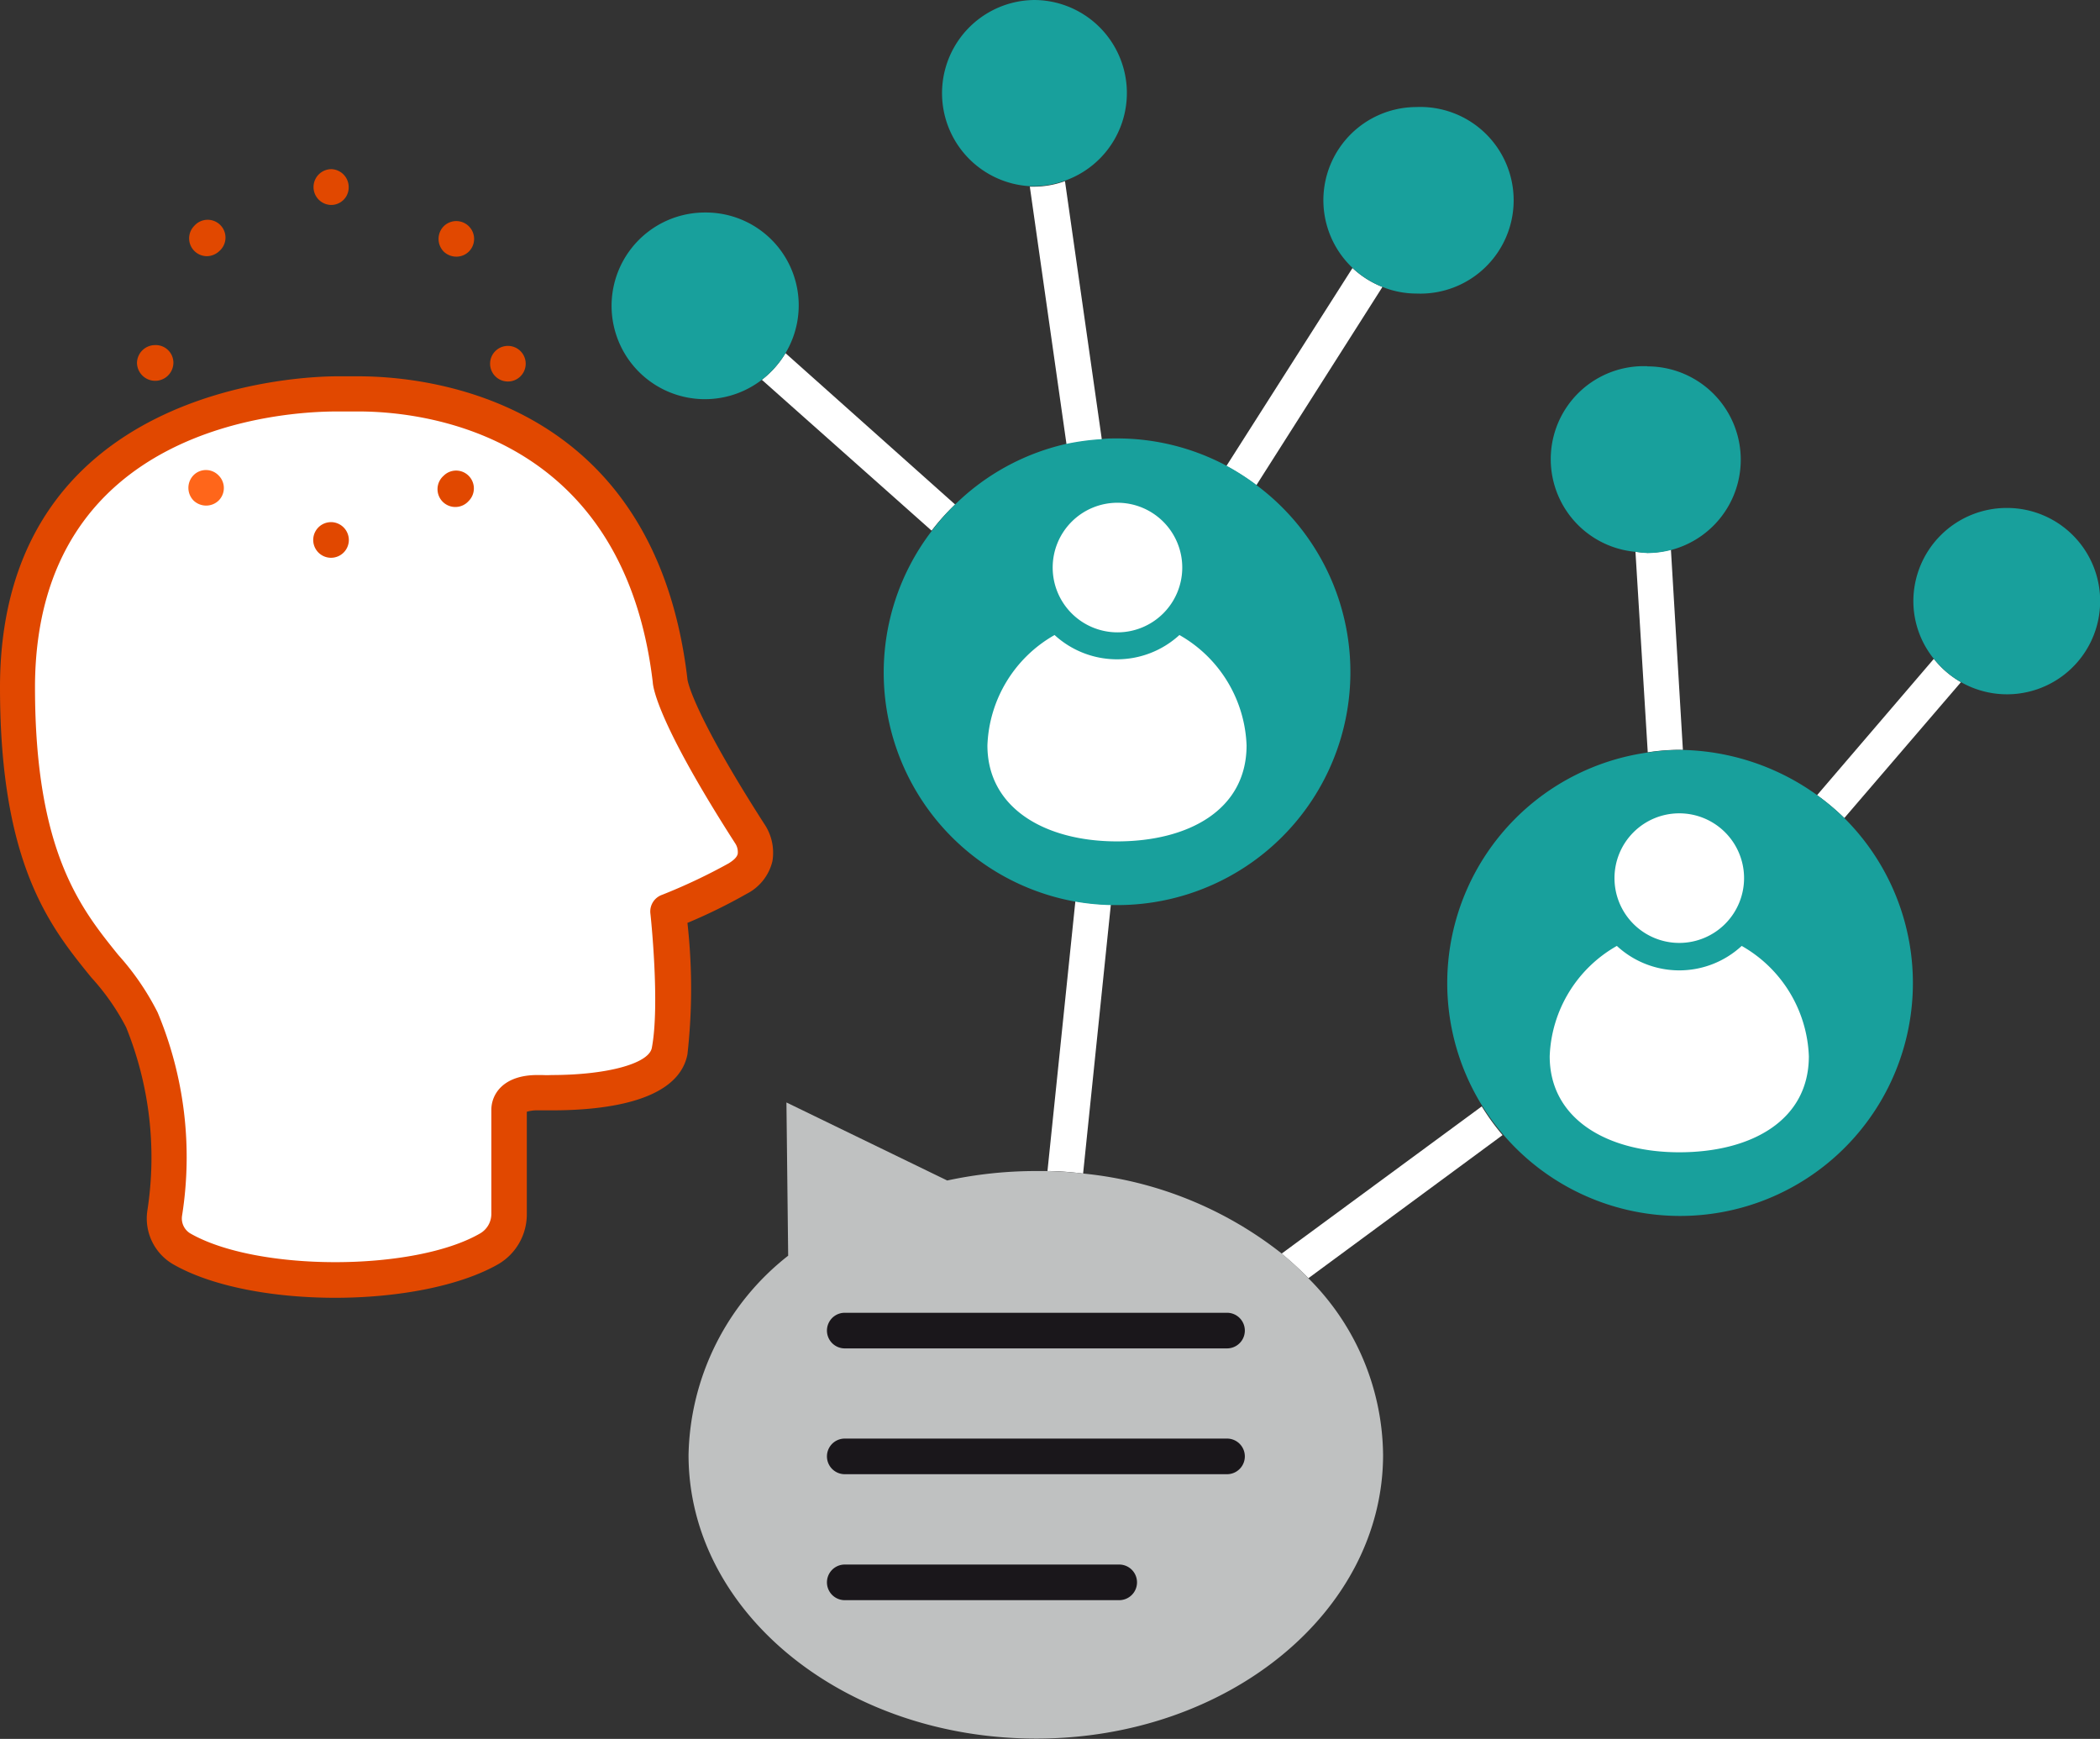
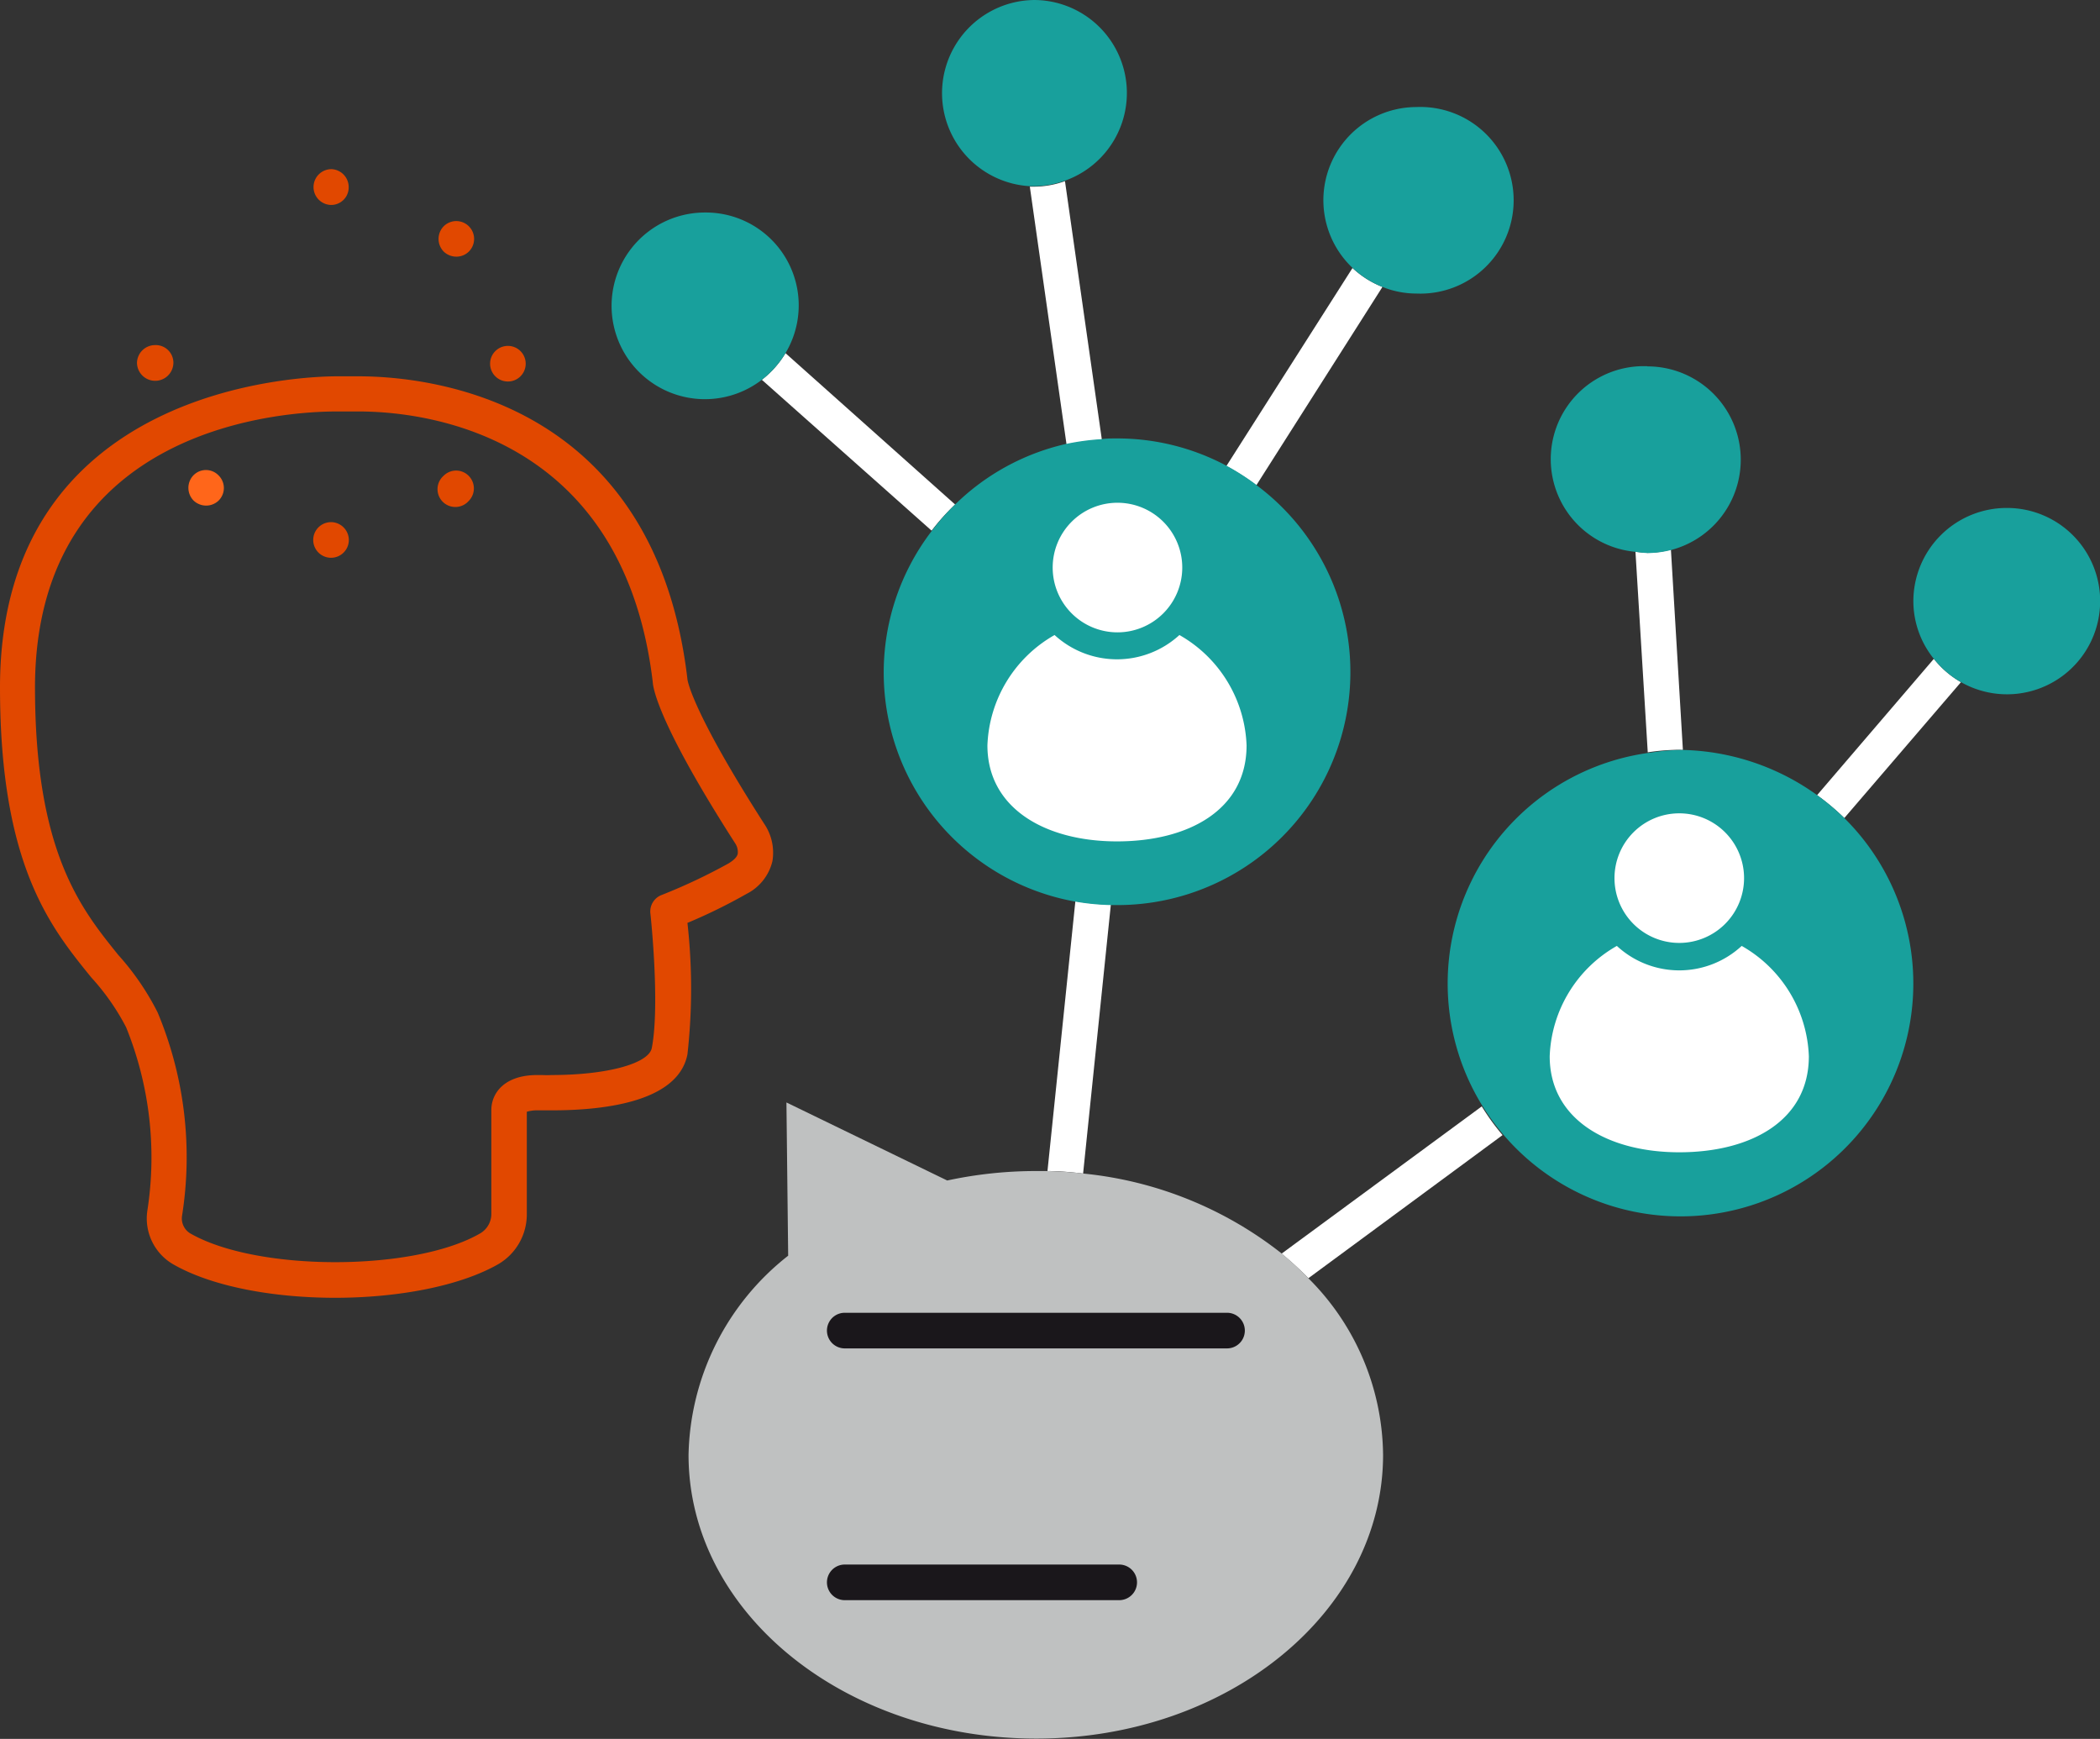
<svg xmlns="http://www.w3.org/2000/svg" viewBox="0 0 133.22 110.3">
  <rect x="0" y="0" width="133.22" height="110.3" fill="#333333" stroke="none" />
  <defs>
    <style>.cls-1{fill:#fff;}.cls-2{fill:#18a09c;}.cls-3{fill:#bfc1c1;}.cls-4{fill:#1a171b;}.cls-5{fill:#e14800;}.cls-6{fill:#ff661a;}</style>
  </defs>
  <g id="Layer_2" data-name="Layer 2">
    <g id="layer_1-2" data-name="layer 1">
      <path class="cls-1" d="M81.3,79.52A20.81,20.81,0,0,1,83,81.08L95.32,72A14.88,14.88,0,0,1,94,70.18Z" />
      <path class="cls-1" d="M70.47,57.38a15,15,0,0,1-2.25-.22L66.45,74.28c.76,0,1.52.07,2.26.16Z" />
      <path class="cls-1" d="M106.76,47.57,106,34.86a5.93,5.93,0,0,1-1.47.21,6.65,6.65,0,0,1-.78-.08l.78,12.73a13.43,13.43,0,0,1,2-.16Z" />
      <path class="cls-1" d="M122.68,41.79l-7.41,8.65A14.83,14.83,0,0,1,117,51.89l7.4-8.62A5.92,5.92,0,0,1,122.68,41.79Z" />
      <path class="cls-2" d="M127.3,32.22a5.92,5.92,0,0,0-5.92,5.92,5.82,5.82,0,0,0,1.3,3.65,5.91,5.91,0,1,0,4.62-9.57Z" />
      <path class="cls-2" d="M104.51,23.23A5.9,5.9,0,0,0,103.73,35a6.65,6.65,0,0,0,.78.08,5.92,5.92,0,1,0,0-11.84Z" />
      <path class="cls-1" d="M67.56,11.49a5.85,5.85,0,0,1-1.93.35c-.1,0-.2,0-.3,0l2.33,16.36a15.1,15.1,0,0,1,2.24-.31Z" />
      <path class="cls-1" d="M87.7,18.2A5.92,5.92,0,0,1,85.8,17l-8,12.56a15,15,0,0,1,1.9,1.22Z" />
      <path class="cls-1" d="M60.59,32,49.83,22.4a6.06,6.06,0,0,1-1.5,1.69L59.1,33.66A14.07,14.07,0,0,1,60.59,32Z" />
      <path class="cls-2" d="M89.86,6.79A5.91,5.91,0,0,0,87.7,18.2a5.77,5.77,0,0,0,2.16.42,5.92,5.92,0,1,0,0-11.83Z" />
      <path class="cls-2" d="M65.63,0a5.91,5.91,0,0,0-.3,11.81c.1,0,.2,0,.3,0a5.85,5.85,0,0,0,1.93-.35A5.9,5.9,0,0,0,65.63,0Z" />
      <path class="cls-2" d="M44.75,13.48a5.92,5.92,0,1,0,3.58,10.61,6.06,6.06,0,0,0,1.5-1.69,5.89,5.89,0,0,0-5.08-8.92Z" />
      <path class="cls-3" d="M83,81.08a20.81,20.81,0,0,0-1.68-1.56,24.16,24.16,0,0,0-12.59-5.08c-.74-.09-1.5-.14-2.26-.16-.24,0-.48,0-.73,0a26.73,26.73,0,0,0-5.65.6L49.89,69.93,50,79.65a16.46,16.46,0,0,0-6.32,12.63c0,10,9.88,18,22.06,18s22-8.07,22-18A16,16,0,0,0,83,81.08Z" />
      <path class="cls-4" d="M77.84,85.53H53.59a1.13,1.13,0,0,1,0-2.26H77.84a1.13,1.13,0,0,1,0,2.26Z" />
-       <path class="cls-4" d="M77.84,93.51H53.59a1.13,1.13,0,1,1,0-2.26H77.84a1.13,1.13,0,0,1,0,2.26Z" />
      <path class="cls-4" d="M71,101.5H53.59a1.13,1.13,0,0,1,0-2.26H71a1.13,1.13,0,0,1,0,2.26Z" />
      <path class="cls-2" d="M79.72,30.77a15,15,0,0,0-1.9-1.22,14.71,14.71,0,0,0-7-1.74c-.32,0-.64,0-1,.05a15.1,15.1,0,0,0-2.24.31A14.71,14.71,0,0,0,60.59,32a14.07,14.07,0,0,0-1.49,1.69,14.76,14.76,0,0,0,9.12,23.5,15,15,0,0,0,2.25.22l.39,0a14.78,14.78,0,0,0,8.86-26.63Z" />
      <path class="cls-1" d="M74.82,40.28a5.86,5.86,0,0,1-7.92,0,8.4,8.4,0,0,0-4.26,7c0,4,3.68,6.09,8.22,6.09s8.22-2,8.22-6.09A8.4,8.4,0,0,0,74.82,40.28Z" />
      <path class="cls-1" d="M75,36a4.11,4.11,0,1,1-4.11-4.11A4.11,4.11,0,0,1,75,36Z" />
-       <path class="cls-2" d="M117,51.89a15.15,15.15,0,0,0-10.23-4.32h-.23a13.43,13.43,0,0,0-2,.16A14.77,14.77,0,1,0,117,51.89Z" />
+       <path class="cls-2" d="M117,51.89a15.15,15.15,0,0,0-10.23-4.32a13.43,13.43,0,0,0-2,.16A14.77,14.77,0,1,0,117,51.89Z" />
      <path class="cls-1" d="M110.49,60a5.83,5.83,0,0,1-7.92,0,8.4,8.4,0,0,0-4.26,7c0,4,3.68,6.09,8.22,6.09s8.22-2,8.22-6.09A8.4,8.4,0,0,0,110.49,60Z" />
      <path class="cls-1" d="M110.64,55.7a4.11,4.11,0,1,1-4.11-4.11A4.11,4.11,0,0,1,110.64,55.7Z" />
-       <path class="cls-1" d="M47.54,52.83c-4.93-7.7-5-9.65-5-9.65C40.51,26.17,26.63,25,22.77,25c-.64,0-1.14,0-1.39,0-2.84,0-20.16.73-20.25,18.46v.13C1.13,58.55,6.9,60,9,64.69a22.82,22.82,0,0,1,1.45,12.25,2.25,2.25,0,0,0,1.07,2.27c4.63,2.67,15,2.65,19.54,0A2.53,2.53,0,0,0,32.29,77v-6.6c0-1,1.29-1.08,1.8-1.08H35c1.9,0,7-.23,7.46-2.63.56-3-.08-8.86-.08-8.86a37.29,37.29,0,0,0,4.4-2.09A1.93,1.93,0,0,0,47.54,52.83Z" />
      <path class="cls-5" d="M21.26,82.32c-3.92,0-7.83-.71-10.3-2.14a3.36,3.36,0,0,1-1.61-3.4A22,22,0,0,0,8,65.16,14.74,14.74,0,0,0,5.79,62C3.21,58.82,0,54.89,0,43.59v-.13c.1-19,19.2-19.59,21.38-19.59h.37l1,0c4.36,0,18.77,1.39,20.86,19.21,0,.1.34,2.11,4.86,9.16A3.26,3.26,0,0,1,49,54.63a3.14,3.14,0,0,1-1.64,2.07,34.79,34.79,0,0,1-3.75,1.84,37.48,37.48,0,0,1,0,8.34C43,70,38,70.43,35,70.43c-.47,0-.75,0-.75,0h-.16a2.21,2.21,0,0,0-.67.09V77a3.66,3.66,0,0,1-1.78,3.17C29.18,81.59,25.22,82.32,21.26,82.32ZM22.77,26.1l-1,0h-.43c-3.18,0-19,.84-19.12,17.35v.12c0,10.5,2.93,14.08,5.28,17A16.61,16.61,0,0,1,10,64.22a23.77,23.77,0,0,1,1.55,12.89,1.11,1.11,0,0,0,.51,1.12c4.25,2.45,14.23,2.43,18.41,0A1.43,1.43,0,0,0,31.17,77v-6.6c0-1,.76-2.21,2.92-2.21h.3a5.84,5.84,0,0,0,.61,0c3.49,0,6.16-.72,6.35-1.72.53-2.76-.08-8.46-.09-8.52A1.12,1.12,0,0,1,42,56.76a36.25,36.25,0,0,0,4.23-2c.22-.14.51-.34.57-.6a1,1,0,0,0-.17-.68v0c-4.86-7.57-5.2-9.83-5.22-10.21C39.52,27.34,26.66,26.1,22.77,26.1Z" />
      <path class="cls-5" d="M21.05,33.12H21a1.13,1.13,0,1,0,0,2.26H21a1.13,1.13,0,0,0,1.13-1.13A1.14,1.14,0,0,0,21.05,33.12Z" />
-       <path class="cls-5" d="M12.33,14.32a1.13,1.13,0,0,0,.8,1.93,1.17,1.17,0,0,0,.79-.33,1.13,1.13,0,1,0-1.59-1.6Z" />
      <path class="cls-6" d="M12.28,30.14a1.15,1.15,0,0,0,0,1.61,1.16,1.16,0,0,0,.8.32,1.14,1.14,0,0,0,.79-.32,1.12,1.12,0,0,0,0-1.59A1.11,1.11,0,0,0,12.28,30.14Z" />
      <path class="cls-5" d="M9.83,21.89A1.15,1.15,0,0,0,8.69,23,1.13,1.13,0,0,0,11,23,1.12,1.12,0,0,0,9.83,21.89Z" />
      <path class="cls-5" d="M28.14,30.18a1.13,1.13,0,1,0,1.59,1.6,1.13,1.13,0,0,0,0-1.6A1.12,1.12,0,0,0,28.14,30.18Z" />
      <circle class="cls-5" cx="32.22" cy="23.07" r="1.13" />
      <path class="cls-5" d="M21.05,10.73A1.13,1.13,0,1,0,21,13h0a1.11,1.11,0,0,0,1.12-1.11A1.14,1.14,0,0,0,21.05,10.73Z" />
      <path class="cls-5" d="M28.15,14.35a1.15,1.15,0,0,0,0,1.61,1.16,1.16,0,0,0,.8.32,1.12,1.12,0,0,0,.79-.32,1.13,1.13,0,1,0-1.59-1.61Z" />
    </g>
  </g>
</svg>